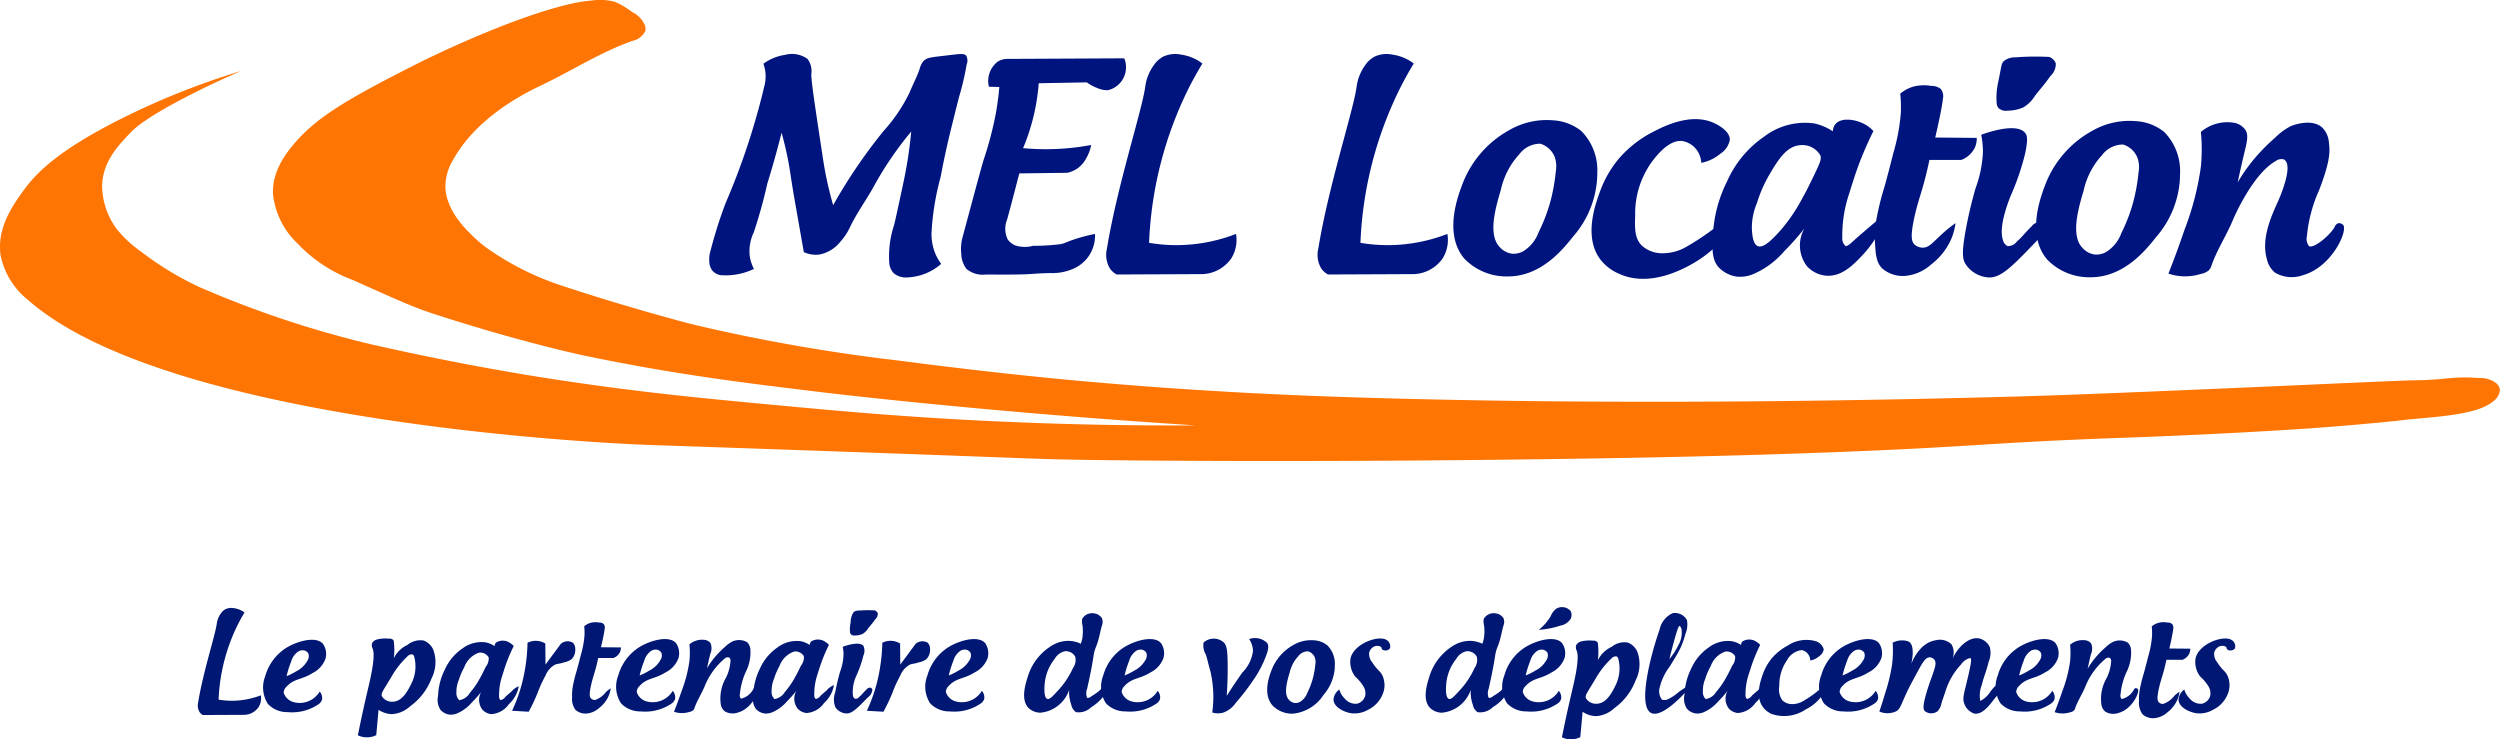
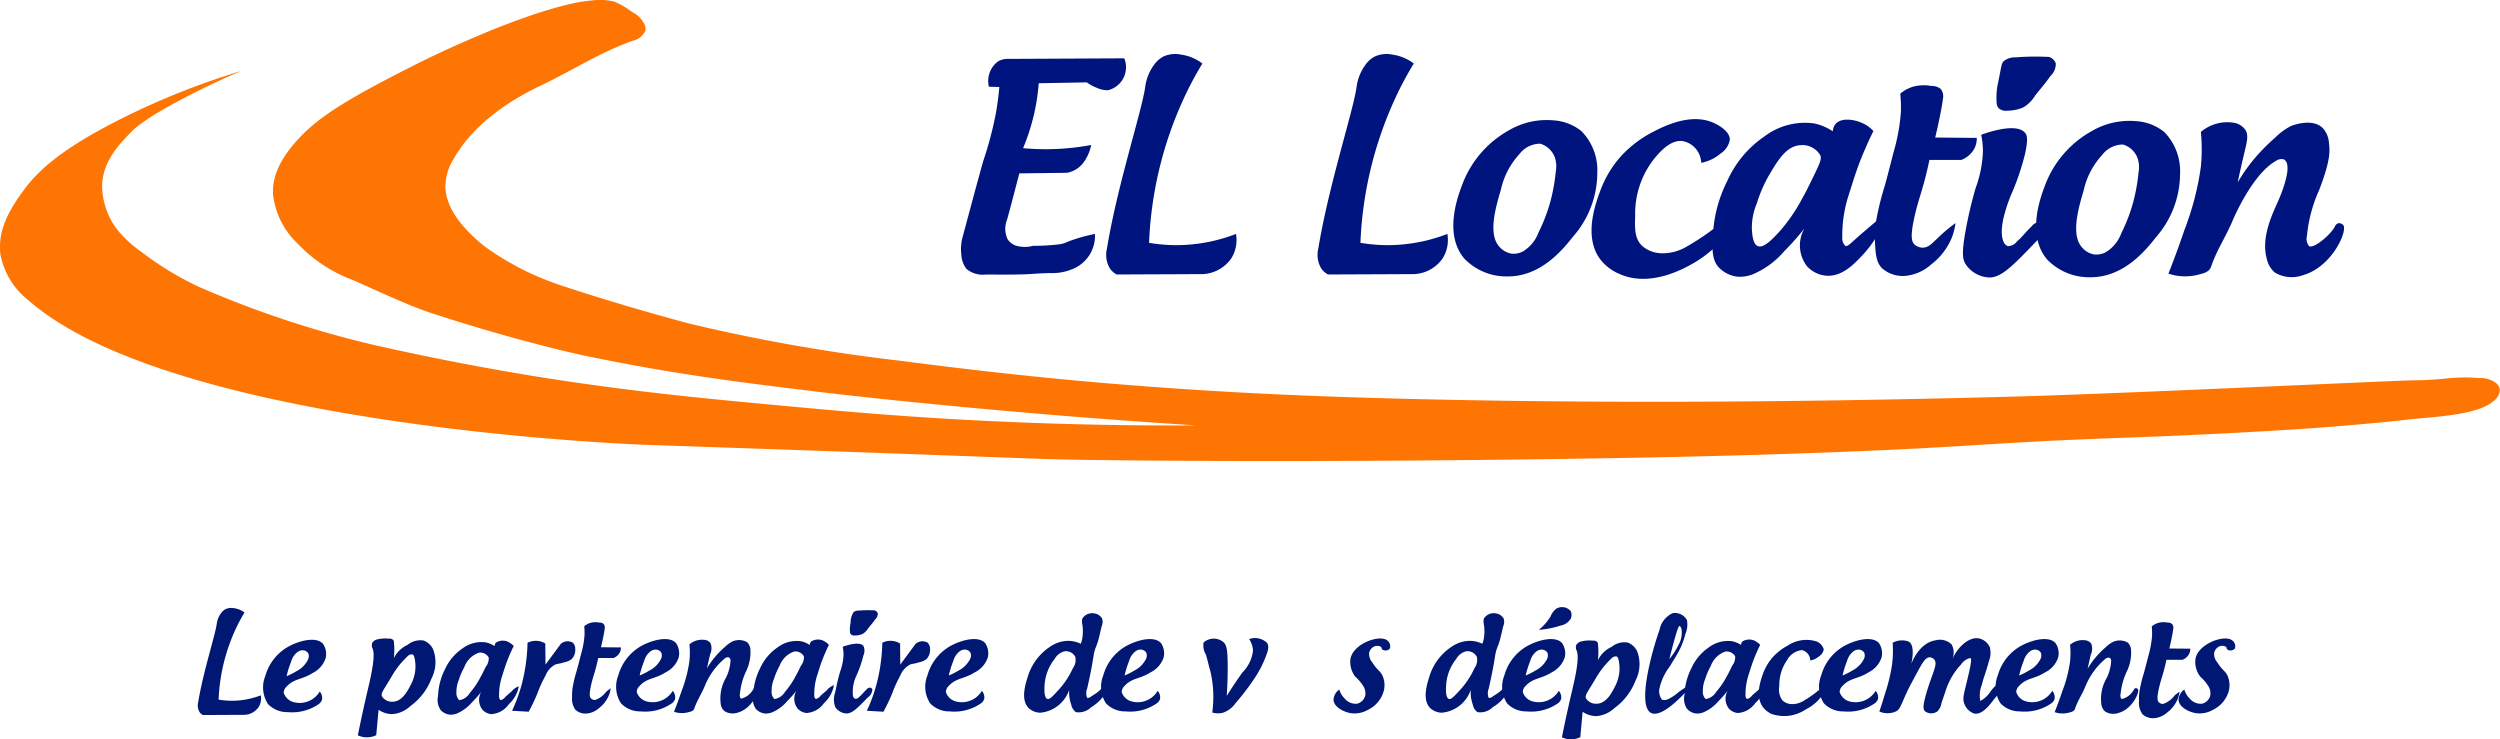
<svg xmlns="http://www.w3.org/2000/svg" id="Calque_1" data-name="Calque 1" viewBox="0 0 235.49 69.645">
  <defs>
    <style>.cls-1{fill:#00147f;}.cls-2{fill:#001774;}.cls-3{fill:#ff7503;}</style>
  </defs>
  <title>logo</title>
-   <path class="cls-1" d="M73.02,28.38a3.652,3.652,0,0,1-.4-1.238,4.108,4.108,0,0,1,.382-2.202,46.974,46.974,0,0,0,1.274-4.586c0.346-1.116.829-2.751,1.347-4.805,0.151,0.543.372,1.388,0.582,2.439,0.207,1.034.213,1.311,0.528,3.203,0.071,0.425.08,0.469,0.51,2.912,0.098,0.557.378,2.149,0.473,2.693a2.699,2.699,0,0,0,1.438.237A3.33,3.33,0,0,0,81.192,25.777a5.208,5.208,0,0,0,.855-1.292c0.657-1.382,1.58-2.623,2.311-3.967a32.454,32.454,0,0,1,3.476-5.078,41.343,41.343,0,0,1-.728,4.768c-0.547,2.558-.821,3.837-0.91,4.113a9.343,9.343,0,0,0-.437,3.385A1.641,1.641,0,0,0,86.178,28.78a1.829,1.829,0,0,0,1.347.4,5.159,5.159,0,0,0,3.13-1.274,4.563,4.563,0,0,1-.528-0.91,4.842,4.842,0,0,1-.382-2.002,24.886,24.886,0,0,1,.855-5.26c0.356-1.905.71-3.434,0.974-4.497,0.509-2.051.764-3.077,0.809-3.201a26.283,26.283,0,0,0,.673-2.912,0.97,0.97,0,0,0-.036-0.819c-0.199-.251-0.57-0.183-1.966-0.018-1.39.164-1.756,0.183-2.075,0.528a1.879,1.879,0,0,0-.364.764c-0.256.742-.635,1.437-0.928,2.166a15.208,15.208,0,0,1-2.439,3.622,50.106,50.106,0,0,0-4.768,7.007,33.919,33.919,0,0,1-.946-4.295c-0.761-5-1.141-7.5-1.11-8.08a1.865,1.865,0,0,0-.364-1.401,2.506,2.506,0,0,0-2.111-.382,4.609,4.609,0,0,0-2.038.837,3.592,3.592,0,0,1,.2.983,3.639,3.639,0,0,1-.109,1.11,66.69,66.69,0,0,1-3.658,11.047,42.465,42.465,0,0,0-1.401,4.422,2.685,2.685,0,0,0-.127,1.092,1.449,1.449,0,0,0,.273.819,1.361,1.361,0,0,0,.746.437A6.116,6.116,0,0,0,73.02,28.38Z" transform="translate(-2 -3.05)" />
  <path class="cls-1" d="M96.133,11.245c-0.05.577-.142,1.443-0.328,2.484a33.681,33.681,0,0,1-1.147,4.368c-0.215.695-.808,2.902-1.993,7.316a4.276,4.276,0,0,0-.109,1.638,2.331,2.331,0,0,0,.491,1.338,2.401,2.401,0,0,0,1.829.519c4.874,0.041,3.845-.09,6.06-0.136a4.909,4.909,0,0,0,2.102-.382,3.365,3.365,0,0,0,2.102-3.303,16.235,16.235,0,0,0-1.802.464c-0.876.28-.857,0.355-1.392,0.491a20.276,20.276,0,0,1-2.648.164,2.968,2.968,0,0,1-1.638-.027,1.658,1.658,0,0,1-.737-0.573,2.306,2.306,0,0,1-.055-1.884c0.344-1.241.71-2.66,1.147-4.34q2.252-.027,4.504-0.055a2.568,2.568,0,0,0,1.01-.437,2.835,2.835,0,0,0,.819-0.983,3.851,3.851,0,0,0,.437-1.201c-0.446.084-.91,0.158-1.392,0.218a23.283,23.283,0,0,1-5.023.082,19.525,19.525,0,0,0,1.474-6.115l4.532-.082a3.84,3.84,0,0,0,.955.519,2.29,2.29,0,0,0,1.037.218A2.209,2.209,0,0,0,108.063,9.498a2.169,2.169,0,0,0-.164-0.955q-5.501.027-11.001,0.055a1.739,1.739,0,0,0-.901.246,2.288,2.288,0,0,0-.846,2.375Z" transform="translate(-2 -3.05)" />
  <path class="cls-1" d="M115.261,9.034q-0.602.988-1.165,2.075a35.894,35.894,0,0,0-3.858,14.814,15.343,15.343,0,0,0,2.693.218,15.602,15.602,0,0,0,5.496-1.056,3.291,3.291,0,0,1-.437,2.293,3.467,3.467,0,0,1-2.694,1.492q-4.058.018-8.117,0.036a1.967,1.967,0,0,1-.619-0.546,2.504,2.504,0,0,1-.291-1.893c0.965-5.906,3.29-12.961,3.603-15.214a4.5,4.5,0,0,1,.874-2.148,2.505,2.505,0,0,1,.837-0.728,2.704,2.704,0,0,1,1.674-.182A4.299,4.299,0,0,1,115.261,9.034Z" transform="translate(-2 -3.05)" />
  <path class="cls-1" d="M135.171,9.034q-0.602.988-1.165,2.075a35.894,35.894,0,0,0-3.858,14.814,15.343,15.343,0,0,0,2.693.218,15.602,15.602,0,0,0,5.496-1.056,3.291,3.291,0,0,1-.437,2.293,3.467,3.467,0,0,1-2.694,1.492q-4.058.018-8.117,0.036a1.967,1.967,0,0,1-.619-0.546,2.504,2.504,0,0,1-.291-1.893c0.965-5.906,3.29-12.961,3.603-15.214a4.5,4.5,0,0,1,.874-2.148,2.505,2.505,0,0,1,.837-0.728,2.704,2.704,0,0,1,1.674-.182A4.299,4.299,0,0,1,135.171,9.034Z" transform="translate(-2 -3.05)" />
  <path class="cls-2" d="M25.032,60.747q-0.292.48-.566,1.008a17.437,17.437,0,0,0-1.874,7.197,7.454,7.454,0,0,0,1.308.106,7.579,7.579,0,0,0,2.67-.513,1.599,1.599,0,0,1-.212,1.114,1.684,1.684,0,0,1-1.309.725l-3.943.018a0.956,0.956,0,0,1-.301-0.265,1.217,1.217,0,0,1-.141-0.919c0.469-2.869,1.598-6.296,1.751-7.391a2.186,2.186,0,0,1,.424-1.043,1.217,1.217,0,0,1,.407-0.354,1.314,1.314,0,0,1,.813-0.088A2.088,2.088,0,0,1,25.032,60.747Z" transform="translate(-2 -3.05)" />
  <path class="cls-1" d="M150.967,15.404a4.666,4.666,0,0,0-2.657-1.019,7.046,7.046,0,0,0-4.186.946,9.749,9.749,0,0,0-4.368,5.059c-0.429,1.128-1.791,4.709.182,7.025a5.501,5.501,0,0,0,4.077,1.674c3.182,0.015,5.263-2.616,6.188-3.785a9.13,9.13,0,0,0,2.257-5.969A5.263,5.263,0,0,0,150.967,15.404ZM148.456,17.86a2.713,2.713,0,0,1,.091,1.365,17.41,17.41,0,0,1-.51,2.821,16.09,16.09,0,0,1-1.111,2.892,3.488,3.488,0,0,1-1.455,1.785,1.853,1.853,0,0,1-1.092.218,1.937,1.937,0,0,1-1.147-.655c-1.089-1.187-.333-3.748.146-5.369a7.192,7.192,0,0,1,1.729-3.33,2.469,2.469,0,0,1,1.984-1.001A2.137,2.137,0,0,1,148.456,17.86Z" transform="translate(-2 -3.05)" />
  <path class="cls-1" d="M205.861,15.481a4.666,4.666,0,0,0-2.657-1.019,7.046,7.046,0,0,0-4.186.946,9.749,9.749,0,0,0-4.368,5.059c-0.429,1.128-1.791,4.709.182,7.025a5.501,5.501,0,0,0,4.077,1.674c3.182,0.015,5.263-2.616,6.188-3.785a9.13,9.13,0,0,0,2.257-5.969A5.263,5.263,0,0,0,205.861,15.481Zm-2.511,2.457a2.713,2.713,0,0,1,.091,1.365,17.41,17.41,0,0,1-.51,2.821,16.09,16.09,0,0,1-1.111,2.892,3.488,3.488,0,0,1-1.455,1.785,1.853,1.853,0,0,1-1.092.218,1.937,1.937,0,0,1-1.147-.655c-1.089-1.187-.333-3.748.146-5.369a7.192,7.192,0,0,1,1.729-3.33,2.469,2.469,0,0,1,1.984-1.001A2.137,2.137,0,0,1,203.35,17.938Z" transform="translate(-2 -3.05)" />
  <path class="cls-1" d="M162.251,18.388a3.964,3.964,0,0,0,1.82-.874,1.953,1.953,0,0,0,.874-1.31c-0.008-.879-1.305-1.479-1.492-1.565-2.184-1.01-4.782.335-5.751,0.837a10.662,10.662,0,0,0-3.239,2.548,10.219,10.219,0,0,0-1.747,3.057c-0.446,1.226-1.548,4.258,0,6.37a4.395,4.395,0,0,0,1.783,1.383c2.824,1.306,5.945-.402,6.806-0.874,2.874-1.573,4.571-4.288,4.331-4.55-0.14-.153-1.034.424-2.184,1.165a23.687,23.687,0,0,1-2.584,1.711,4.438,4.438,0,0,1-2.402.619,2.853,2.853,0,0,1-1.82-.728c-0.683-.692-0.661-1.668-0.619-2.803a8.361,8.361,0,0,1,1.529-5.023c0.456-.605,1.681-2.231,2.985-2.002a2.134,2.134,0,0,1,1.238.764A2.211,2.211,0,0,1,162.251,18.388Z" transform="translate(-2 -3.05)" />
  <path class="cls-1" d="M178.03,24.485c-0.98.838-1.201,1.037-1.201,1.037-0.584.527-.805,0.76-1.001,0.692a0.981,0.981,0,0,1-.291-0.819,12.264,12.264,0,0,1,.619-4.022c0.507-1.612.761-2.419,1.219-3.549,0.409-1.008.798-1.835,1.092-2.43a3.07,3.07,0,0,0-.655-0.546c-0.901-.557-2.352-0.791-2.921-0.109a1.145,1.145,0,0,0-.246.682,5.001,5.001,0,0,0-1.765-.746,6.331,6.331,0,0,0-4.695,1.238,10.024,10.024,0,0,0-3.494,4.204,12.648,12.648,0,0,0-1.347,5.241c-0.126,1.645.094,2.342,0.519,2.839a2.93,2.93,0,0,0,1.738.91,3.227,3.227,0,0,0,1.547-.237,8.032,8.032,0,0,0,2.93-2.166,24.149,24.149,0,0,0,1.893-2.138,3.222,3.222,0,0,0,.237,3.558,2.767,2.767,0,0,0,1.784.892c1.52,0.137,2.68-1.109,3.512-2.002,1.414-1.518,2.202-3.397,1.966-3.567C179.346,23.36,178.907,23.735,178.03,24.485ZM172.879,19.553c-0.515,1.058-.772,1.587-1.056,2.075a16.223,16.223,0,0,1-2.129,3.148c-0.69.752-1.544,1.683-2.111,1.456-0.481-.193-0.536-1.134-0.564-1.62a5.916,5.916,0,0,1,.473-2.42,12.926,12.926,0,0,1,1.092-2.548c0.812-1.386,1.632-2.796,2.93-2.912a1.955,1.955,0,0,1,1.956.955C173.584,18.006,173.487,18.305,172.879,19.553Z" transform="translate(-2 -3.05)" />
  <path class="cls-1" d="M186.201,24.066a5.715,5.715,0,0,1-.4,1.492,6.065,6.065,0,0,1-1.893,2.402,4.199,4.199,0,0,1-2.257,1.056,2.964,2.964,0,0,1-2.366-.692c-0.568-.588-0.609-1.339-0.673-2.511a9.935,9.935,0,0,1,.2-2.42,26.009,26.009,0,0,1,.71-2.784c0-0.0.391-1.406,0.819-3.13a18.272,18.272,0,0,0,.71-3.804,12.296,12.296,0,0,0-.055-1.802,3.42,3.42,0,0,1,1.201-.655,3.875,3.875,0,0,1,1.711-.073,1.33,1.33,0,0,1,.91.291,1.128,1.128,0,0,1,.2.91c-0.047.465-.295,1.83-0.728,3.658q1.956,0.018,3.913.036a2.107,2.107,0,0,1-.164.874,2.315,2.315,0,0,1-1.292,1.201H183.743c-0.233,1.134-.478,2.049-0.663,2.684-0.268.922-.491,1.545-0.737,2.648-0.414,1.855-.289,2.359,0,2.639a1.167,1.167,0,0,0,.783.291c0.672-.003,1.006-0.617,2.166-1.602C185.662,24.461,185.984,24.222,186.201,24.066Z" transform="translate(-2 -3.05)" />
  <path class="cls-1" d="M188.621,15.749a8.116,8.116,0,0,1,.164,1.547,11.118,11.118,0,0,1-.692,3.476,41.011,41.011,0,0,0-.965,4.131c-0.357,2.047-.244,2.589.018,3.021a2.81,2.81,0,0,0,2.129,1.256c1.174,0.093,2.244-1.018,4.386-3.239,0.492-.51,1.09-1.173.892-1.62a0.622,0.622,0,0,0-.473-0.346,0.968,0.968,0,0,0-.71.4c-0.662.635-.866,0.978-1.383,1.42a1.047,1.047,0,0,1-.874.437,0.811,0.811,0,0,1-.437-0.546c-0.423-1.2.401-3.372,0.71-4.168a23.634,23.634,0,0,0,1.365-3.967c0.304-1.4.185-1.744,0.036-1.947C191.961,14.472,188.76,15.695,188.621,15.749Z" transform="translate(-2 -3.05)" />
  <path class="cls-1" d="M191.115,13.474a3.765,3.765,0,0,0,.619-0.055,3.64,3.64,0,0,0,.855-0.255,3.19,3.19,0,0,0,1.11-1.11c0.7-.881.909-1.081,1.438-1.838a1.548,1.548,0,0,0,.51-1.201,1.048,1.048,0,0,0-.619-0.601,24.585,24.585,0,0,0-3.148.036,1.741,1.741,0,0,0-1.074.309c-0.317.264-.257,0.499-0.601,2.111a6.615,6.615,0,0,0-.127,1.911,0.785,0.785,0,0,0,.182.455A1.024,1.024,0,0,0,191.115,13.474Z" transform="translate(-2 -3.05)" />
  <path class="cls-1" d="M209.314,15.476a17.025,17.025,0,0,1,0,3.276,26.764,26.764,0,0,1-1.556,5.978c-0.345,1.022-.842,2.428-1.501,4.095a4.936,4.936,0,0,0,3.057.027,1.665,1.665,0,0,0,.737-0.328,1.052,1.052,0,0,0,.246-0.409c0.509-1.504,1.411-2.847,2.02-4.313,0-0,1.795-4.322,4.068-5.596a0.887,0.887,0,0,1,.764-0.136,0.723,0.723,0,0,1,.3.519c0.205,1.081-.874,3.44-0.874,3.44-0.676,1.478-1.595,3.551-1.037,5.46a2.293,2.293,0,0,0,.737,1.228,3.101,3.101,0,0,0,2.675.246c2.734-.782,4.233-4.206,3.767-4.723a0.547,0.547,0,0,0-.464-0.164,0.571,0.571,0,0,0-.328.328c-0.351.705-1.922,2.076-2.416,1.836a1.102,1.102,0,0,1-.205-0.962,13.56,13.56,0,0,1,1.147-4.313c0.976-2.55,1.055-3.542.928-4.422a2.257,2.257,0,0,0-.628-1.474c-1.032-.933-2.899-0.169-2.976-0.136a6.025,6.025,0,0,0-1.474,1.092,17.471,17.471,0,0,0-2.211,2.293,16.724,16.724,0,0,0-1.31,1.911c0.258-1.209.479-2.159,0.628-2.784,0.257-1.079.416-1.674,0.082-2.184a1.674,1.674,0,0,0-.955-0.628A3.861,3.861,0,0,0,209.314,15.476Z" transform="translate(-2 -3.05)" />
-   <path class="cls-2" d="M127.037,63.845a2.193,2.193,0,0,0-1.249-.479,3.311,3.311,0,0,0-1.967.445,4.581,4.581,0,0,0-2.053,2.378c-0.202.53-.842,2.213,0.086,3.301a2.585,2.585,0,0,0,1.916.787,3.897,3.897,0,0,0,2.908-1.779,4.29,4.29,0,0,0,1.06-2.805A2.473,2.473,0,0,0,127.037,63.845Zm-1.18,1.155a1.275,1.275,0,0,1,.043.641,8.182,8.182,0,0,1-.239,1.326,7.561,7.561,0,0,1-.522,1.359,1.639,1.639,0,0,1-.684.839,0.871,0.871,0,0,1-.513.103,0.91,0.91,0,0,1-.539-0.308c-0.512-.558-0.156-1.761.068-2.523a3.38,3.38,0,0,1,.812-1.565,1.161,1.161,0,0,1,.932-0.47A1.004,1.004,0,0,1,125.857,64.999Z" transform="translate(-2 -3.05)" />
  <path class="cls-2" d="M172.526,65.269a1.84,1.84,0,0,0,.854-0.421,0.943,0.943,0,0,0,.41-0.631,1.133,1.133,0,0,0-.701-0.754,3.194,3.194,0,0,0-2.7.403,5.034,5.034,0,0,0-1.521,1.228,4.955,4.955,0,0,0-.82,1.473c-0.209.591-.727,2.052,0,3.07a2.069,2.069,0,0,0,.837.667,3.641,3.641,0,0,0,3.196-.421,4.18,4.18,0,0,0,2.034-2.193,2.59,2.59,0,0,0-1.025.561,11.099,11.099,0,0,1-1.213.824,2.042,2.042,0,0,1-1.128.298,1.319,1.319,0,0,1-.854-0.351,1.745,1.745,0,0,1-.291-1.351,4.107,4.107,0,0,1,.718-2.421,1.835,1.835,0,0,1,1.401-.965,0.998,0.998,0,0,1,.581.368A1.084,1.084,0,0,1,172.526,65.269Z" transform="translate(-2 -3.05)" />
  <path class="cls-2" d="M50.186,68.184c-0.462.395-.566,0.489-0.566,0.489a0.754,0.754,0,0,1-.472.326,0.462,0.462,0,0,1-.137-0.386,5.781,5.781,0,0,1,.292-1.896c0.239-.76.359-1.14,0.575-1.673,0.193-.475.376-0.865,0.515-1.145a1.447,1.447,0,0,0-.309-0.257,1.195,1.195,0,0,0-1.377-.051,0.54,0.54,0,0,0-.116.322,2.357,2.357,0,0,0-.832-0.352,2.984,2.984,0,0,0-2.213.583,4.725,4.725,0,0,0-1.647,1.982,5.962,5.962,0,0,0-.635,2.47A1.7,1.7,0,0,0,43.508,69.934a1.381,1.381,0,0,0,.819.429,1.521,1.521,0,0,0,.729-0.112,3.786,3.786,0,0,0,1.381-1.021,11.382,11.382,0,0,0,.892-1.008,1.519,1.519,0,0,0,.112,1.677,1.304,1.304,0,0,0,.841.42,2.187,2.187,0,0,0,1.656-.944,2.935,2.935,0,0,0,.926-1.681A1.662,1.662,0,0,0,50.186,68.184Zm-2.428-2.325c-0.243.499-.364,0.748-0.498,0.978a7.647,7.647,0,0,1-1.004,1.484,1.423,1.423,0,0,1-.995.686,0.925,0.925,0,0,1-.266-0.763,2.788,2.788,0,0,1,.223-1.141,6.092,6.092,0,0,1,.515-1.201,2.247,2.247,0,0,1,1.381-1.372,0.922,0.922,0,0,1,.922.45A1.268,1.268,0,0,1,47.758,65.859Z" transform="translate(-2 -3.05)" />
  <path class="cls-2" d="M79.876,68.077c-0.462.395-.566,0.489-0.566,0.489a0.754,0.754,0,0,1-.472.326,0.462,0.462,0,0,1-.137-0.386A5.781,5.781,0,0,1,78.992,66.61c0.239-.76.359-1.14,0.575-1.673,0.193-.475.376-0.865,0.515-1.145a1.447,1.447,0,0,0-.309-0.257,1.195,1.195,0,0,0-1.377-.051,0.54,0.54,0,0,0-.116.322,2.357,2.357,0,0,0-.832-0.352,2.984,2.984,0,0,0-2.213.583,4.725,4.725,0,0,0-1.647,1.982,5.962,5.962,0,0,0-.635,2.47,1.7,1.7,0,0,0,.244,1.338,1.381,1.381,0,0,0,.819.429,1.521,1.521,0,0,0,.729-0.112,3.786,3.786,0,0,0,1.381-1.021,11.382,11.382,0,0,0,.892-1.008,1.519,1.519,0,0,0,.112,1.677,1.304,1.304,0,0,0,.841.42,2.187,2.187,0,0,0,1.656-.944,2.935,2.935,0,0,0,.926-1.681A1.662,1.662,0,0,0,79.876,68.077Zm-2.428-2.325c-0.243.499-.364,0.748-0.498,0.978a7.647,7.647,0,0,1-1.004,1.484,1.423,1.423,0,0,1-.995.686,0.925,0.925,0,0,1-.266-0.763,2.788,2.788,0,0,1,.223-1.141,6.092,6.092,0,0,1,.515-1.201,2.247,2.247,0,0,1,1.381-1.372,0.922,0.922,0,0,1,.922.45A1.268,1.268,0,0,1,77.448,65.752Z" transform="translate(-2 -3.05)" />
  <path class="cls-2" d="M167.596,68.077c-0.462.395-.566,0.489-0.566,0.489a0.754,0.754,0,0,1-.472.326,0.462,0.462,0,0,1-.137-0.386,5.781,5.781,0,0,1,.292-1.896c0.239-.76.359-1.14,0.575-1.673,0.193-.475.376-0.865,0.515-1.145a1.447,1.447,0,0,0-.309-0.257,1.195,1.195,0,0,0-1.377-.051,0.54,0.54,0,0,0-.116.322,2.357,2.357,0,0,0-.832-0.352,2.984,2.984,0,0,0-2.213.583,4.725,4.725,0,0,0-1.647,1.982,5.962,5.962,0,0,0-.635,2.47,1.7,1.7,0,0,0,.244,1.338,1.381,1.381,0,0,0,.819.429,1.521,1.521,0,0,0,.729-0.112,3.786,3.786,0,0,0,1.381-1.021,11.382,11.382,0,0,0,.892-1.008,1.519,1.519,0,0,0,.112,1.677,1.304,1.304,0,0,0,.841.42,2.187,2.187,0,0,0,1.656-.944,2.935,2.935,0,0,0,.926-1.681A1.662,1.662,0,0,0,167.596,68.077Zm-2.428-2.325c-0.243.499-.364,0.748-0.498,0.978a7.647,7.647,0,0,1-1.004,1.484,1.423,1.423,0,0,1-.995.686,0.925,0.925,0,0,1-.266-0.763,2.788,2.788,0,0,1,.223-1.141,6.092,6.092,0,0,1,.515-1.201,2.247,2.247,0,0,1,1.381-1.372,0.922,0.922,0,0,1,.922.45A1.268,1.268,0,0,1,165.168,65.752Z" transform="translate(-2 -3.05)" />
  <path class="cls-2" d="M207.307,68.196a2.877,2.877,0,0,1-.202.751,3.054,3.054,0,0,1-.953,1.21,2.114,2.114,0,0,1-1.136.531,1.492,1.492,0,0,1-1.191-.348,1.811,1.811,0,0,1-.339-1.265,5.002,5.002,0,0,1,.101-1.219,13.096,13.096,0,0,1,.357-1.402s0.197-.708.412-1.576a9.2,9.2,0,0,0,.357-1.915,6.191,6.191,0,0,0-.027-0.907,1.722,1.722,0,0,1,.605-0.33,1.951,1.951,0,0,1,.861-0.037,0.669,0.669,0,0,1,.458.147,0.568,0.568,0,0,1,.101.458c-0.024.234-.149,0.922-0.367,1.842l1.97,0.018a1.061,1.061,0,0,1-.082.44,1.165,1.165,0,0,1-.651.605h-1.513c-0.117.571-.241,1.032-0.334,1.352-0.135.464-.247,0.778-0.371,1.333-0.208.934-.145,1.188,0,1.329a0.588,0.588,0,0,0,.394.147,2.311,2.311,0,0,0,1.09-.806C207.036,68.395,207.198,68.274,207.307,68.196Z" transform="translate(-2 -3.05)" />
  <path class="cls-2" d="M59.527,67.88a2.738,2.738,0,0,1-.192.715,2.906,2.906,0,0,1-.907,1.151,2.012,2.012,0,0,1-1.081.506,1.42,1.42,0,0,1-1.134-.331,1.724,1.724,0,0,1-.323-1.203,4.76,4.76,0,0,1,.096-1.16,12.463,12.463,0,0,1,.34-1.334s0.187-.674.392-1.5a8.756,8.756,0,0,0,.34-1.823,5.892,5.892,0,0,0-.026-0.863,1.639,1.639,0,0,1,.576-0.314,1.857,1.857,0,0,1,.82-0.035,0.637,0.637,0,0,1,.436.14,0.541,0.541,0,0,1,.096.436c-0.022.223-.141,0.877-0.349,1.753l1.875,0.017a1.01,1.01,0,0,1-.078.419,1.109,1.109,0,0,1-.619.576H58.349c-0.112.543-.229,0.982-0.318,1.286-0.128.442-.235,0.74-0.353,1.269-0.198.889-.138,1.13,0,1.264a0.559,0.559,0,0,0,.375.14,2.2,2.2,0,0,0,1.038-.767C59.269,68.069,59.423,67.955,59.527,67.88Z" transform="translate(-2 -3.05)" />
  <path class="cls-2" d="M81.381,63.974a3.772,3.772,0,0,1,.077.723,5.17,5.17,0,0,1-.325,1.625,19.074,19.074,0,0,0-.454,1.931,1.965,1.965,0,0,0,.009,1.412,1.323,1.323,0,0,0,1.002.587c0.552,0.043,1.056-.476,2.063-1.514a0.956,0.956,0,0,0,.419-0.757,0.293,0.293,0,0,0-.223-0.162,0.456,0.456,0,0,0-.334.187c-0.311.297-.408,0.457-0.651,0.664a0.494,0.494,0,0,1-.411.204,0.38,0.38,0,0,1-.205-0.255,3.569,3.569,0,0,1,.334-1.948,11.003,11.003,0,0,0,.642-1.855,1.129,1.129,0,0,0,.017-0.91C82.952,63.377,81.446,63.949,81.381,63.974Z" transform="translate(-2 -3.05)" />
  <path class="cls-2" d="M82.554,62.911a1.782,1.782,0,0,0,.291-0.026,1.72,1.72,0,0,0,.402-0.119,1.497,1.497,0,0,0,.522-0.519c0.329-.412.428-0.505,0.676-0.859a0.721,0.721,0,0,0,.24-0.562,0.492,0.492,0,0,0-.291-0.281,11.636,11.636,0,0,0-1.481.017,0.823,0.823,0,0,0-.505.145,1.789,1.789,0,0,0-.283.987,3.074,3.074,0,0,0-.06.893,0.366,0.366,0,0,0,.086.213A0.484,0.484,0,0,0,82.554,62.911Z" transform="translate(-2 -3.05)" />
  <path class="cls-2" d="M196.994,63.783a8.099,8.099,0,0,1,0,1.558,12.732,12.732,0,0,1-.74,2.844c-0.164.486-.401,1.155-0.714,1.948a2.348,2.348,0,0,0,1.454.013,0.792,0.792,0,0,0,.351-0.156,0.501,0.501,0,0,0,.117-0.195c0.242-.715.671-1.354,0.961-2.052a6.619,6.619,0,0,1,1.935-2.662,0.422,0.422,0,0,1,.364-0.065,0.344,0.344,0,0,1,.143.247A4.151,4.151,0,0,1,200.449,66.9a3.903,3.903,0,0,0-.493,2.597,1.091,1.091,0,0,0,.351.584,1.475,1.475,0,0,0,1.273.117c1.3-.372,2.013-2.001,1.792-2.247a0.26,0.26,0,0,0-.221-0.078,0.272,0.272,0,0,0-.156.156,1.793,1.793,0,0,1-1.149.873,0.524,0.524,0,0,1-.097-0.458,6.45,6.45,0,0,1,.545-2.052,4.058,4.058,0,0,0,.442-2.104,1.074,1.074,0,0,0-.299-0.701,1.523,1.523,0,0,0-1.415-.065,2.866,2.866,0,0,0-.701.519,8.311,8.311,0,0,0-1.052,1.091,7.956,7.956,0,0,0-.623.909c0.123-.575.228-1.027,0.299-1.325a1.329,1.329,0,0,0,.039-1.039,0.796,0.796,0,0,0-.455-0.299A1.837,1.837,0,0,0,196.994,63.783Z" transform="translate(-2 -3.05)" />
  <path class="cls-2" d="M66.943,63.747a8.099,8.099,0,0,1,0,1.558,12.732,12.732,0,0,1-.74,2.844c-0.164.486-.401,1.155-0.714,1.948a2.348,2.348,0,0,0,1.454.013,0.792,0.792,0,0,0,.351-0.156,0.501,0.501,0,0,0,.117-0.195c0.242-.715.671-1.354,0.961-2.052a6.619,6.619,0,0,1,1.935-2.662,0.422,0.422,0,0,1,.364-0.065,0.344,0.344,0,0,1,.143.247,4.151,4.151,0,0,1-.416,1.636,3.903,3.903,0,0,0-.493,2.597,1.091,1.091,0,0,0,.351.584,1.475,1.475,0,0,0,1.273.117c1.3-.372,2.013-2.001,1.792-2.247a0.26,0.26,0,0,0-.221-0.078,0.272,0.272,0,0,0-.156.156,1.793,1.793,0,0,1-1.149.873,0.524,0.524,0,0,1-.097-0.458,6.45,6.45,0,0,1,.545-2.052,4.058,4.058,0,0,0,.442-2.104,1.074,1.074,0,0,0-.299-0.701,1.523,1.523,0,0,0-1.415-.065,2.866,2.866,0,0,0-.701.519,8.311,8.311,0,0,0-1.052,1.091,7.956,7.956,0,0,0-.623.909c0.123-.575.228-1.027,0.299-1.325a1.329,1.329,0,0,0,.039-1.039,0.796,0.796,0,0,0-.455-0.299A1.837,1.837,0,0,0,66.943,63.747Z" transform="translate(-2 -3.05)" />
  <path class="cls-2" d="M31.454,66.443A2.418,2.418,0,0,0,32.664,65.078a1.686,1.686,0,0,0-.246-1.392c-0.683-.75-2.44-0.23-3.44.382a4.602,4.602,0,0,0-1.993,2.675,2.868,2.868,0,0,0,.255,2.621,2.483,2.483,0,0,0,1.847.764,4.404,4.404,0,0,0,2.866-.71,0.834,0.834,0,0,0,.382-0.464,0.941,0.941,0,0,0-.218-0.764,2.242,2.242,0,0,1-.601.655,2.191,2.191,0,0,1-1.911.328,1.344,1.344,0,0,1-.883-0.874,0.829,0.829,0,0,1,.273-0.573C29.707,66.947,30.419,67.103,31.454,66.443Zm-2.038-1.046a1.729,1.729,0,0,1,.619-0.937,0.801,0.801,0,0,1,.591-0.146,0.625,0.625,0,0,1,.419.291,0.764,0.764,0,0,1-.073.655,2.464,2.464,0,0,1-1.074,1.028,5.669,5.669,0,0,1-.901.455A9.031,9.031,0,0,1,29.415,65.397Z" transform="translate(-2 -3.05)" />
  <path class="cls-2" d="M64.709,66.377a2.418,2.418,0,0,0,1.21-1.365,1.686,1.686,0,0,0-.246-1.392c-0.683-.75-2.44-0.23-3.44.382a4.602,4.602,0,0,0-1.993,2.675,2.868,2.868,0,0,0,.255,2.621,2.483,2.483,0,0,0,1.847.764,4.404,4.404,0,0,0,2.866-.71,0.834,0.834,0,0,0,.382-0.464,0.941,0.941,0,0,0-.218-0.764,2.242,2.242,0,0,1-.601.655,2.191,2.191,0,0,1-1.911.328,1.344,1.344,0,0,1-.883-0.874,0.829,0.829,0,0,1,.273-0.573C62.962,66.882,63.674,67.037,64.709,66.377Zm-2.038-1.046a1.729,1.729,0,0,1,.619-0.937,0.801,0.801,0,0,1,.591-0.146,0.625,0.625,0,0,1,.419.291,0.764,0.764,0,0,1-.073.655,2.464,2.464,0,0,1-1.074,1.028,5.669,5.669,0,0,1-.901.455A9.031,9.031,0,0,1,62.671,65.331Z" transform="translate(-2 -3.05)" />
  <path class="cls-2" d="M93.828,66.377a2.418,2.418,0,0,0,1.21-1.365,1.686,1.686,0,0,0-.246-1.392c-0.683-.75-2.44-0.23-3.44.382a4.602,4.602,0,0,0-1.993,2.675,2.868,2.868,0,0,0,.255,2.621,2.483,2.483,0,0,0,1.847.764,4.404,4.404,0,0,0,2.866-.71,0.834,0.834,0,0,0,.382-0.464,0.941,0.941,0,0,0-.218-0.764,2.242,2.242,0,0,1-.601.655,2.191,2.191,0,0,1-1.911.328,1.344,1.344,0,0,1-.883-0.874,0.829,0.829,0,0,1,.273-0.573C92.082,66.882,92.794,67.037,93.828,66.377Zm-2.038-1.046a1.729,1.729,0,0,1,.619-0.937,0.801,0.801,0,0,1,.591-0.146,0.625,0.625,0,0,1,.419.291,0.764,0.764,0,0,1-.073.655,2.464,2.464,0,0,1-1.074,1.028,5.669,5.669,0,0,1-.901.455A9.031,9.031,0,0,1,91.79,65.331Z" transform="translate(-2 -3.05)" />
  <path class="cls-2" d="M110.39,66.377a2.418,2.418,0,0,0,1.21-1.365,1.686,1.686,0,0,0-.246-1.392c-0.683-.75-2.44-0.23-3.44.382a4.602,4.602,0,0,0-1.993,2.675,2.868,2.868,0,0,0,.255,2.621,2.483,2.483,0,0,0,1.847.764,4.404,4.404,0,0,0,2.866-.71,0.834,0.834,0,0,0,.382-0.464,0.941,0.941,0,0,0-.218-0.764,2.242,2.242,0,0,1-.601.655,2.191,2.191,0,0,1-1.911.328,1.344,1.344,0,0,1-.883-0.874,0.829,0.829,0,0,1,.273-0.573C108.643,66.882,109.355,67.037,110.39,66.377Zm-2.038-1.046a1.729,1.729,0,0,1,.619-0.937,0.801,0.801,0,0,1,.591-0.146,0.625,0.625,0,0,1,.419.291,0.764,0.764,0,0,1-.073.655,2.464,2.464,0,0,1-1.074,1.028,5.669,5.669,0,0,1-.901.455A9.031,9.031,0,0,1,108.351,65.331Z" transform="translate(-2 -3.05)" />
  <path class="cls-2" d="M148.171,66.377a2.418,2.418,0,0,0,1.21-1.365,1.686,1.686,0,0,0-.246-1.392c-0.683-.75-2.44-0.23-3.44.382a4.602,4.602,0,0,0-1.993,2.675,2.868,2.868,0,0,0,.255,2.621,2.483,2.483,0,0,0,1.847.764,4.404,4.404,0,0,0,2.866-.71,0.834,0.834,0,0,0,.382-0.464,0.941,0.941,0,0,0-.218-0.764,2.242,2.242,0,0,1-.601.655,2.191,2.191,0,0,1-1.911.328,1.344,1.344,0,0,1-.883-0.874,0.829,0.829,0,0,1,.273-0.573C146.424,66.882,147.137,67.037,148.171,66.377Zm-2.038-1.046a1.729,1.729,0,0,1,.619-0.937,0.801,0.801,0,0,1,.591-0.146,0.625,0.625,0,0,1,.419.291,0.764,0.764,0,0,1-.073.655,2.464,2.464,0,0,1-1.074,1.028,5.669,5.669,0,0,1-.901.455A9.031,9.031,0,0,1,146.133,65.331Z" transform="translate(-2 -3.05)" />
  <path class="cls-2" d="M178.018,66.377a2.418,2.418,0,0,0,1.21-1.365,1.686,1.686,0,0,0-.246-1.392c-0.683-.75-2.44-0.23-3.44.382a4.602,4.602,0,0,0-1.993,2.675,2.868,2.868,0,0,0,.255,2.621,2.483,2.483,0,0,0,1.847.764,4.404,4.404,0,0,0,2.866-.71,0.834,0.834,0,0,0,.382-0.464,0.941,0.941,0,0,0-.218-0.764,2.242,2.242,0,0,1-.601.655,2.191,2.191,0,0,1-1.911.328,1.344,1.344,0,0,1-.883-0.874,0.829,0.829,0,0,1,.273-0.573C176.271,66.882,176.983,67.037,178.018,66.377Zm-2.038-1.046a1.729,1.729,0,0,1,.619-0.937,0.801,0.801,0,0,1,.591-0.146,0.625,0.625,0,0,1,.419.291,0.764,0.764,0,0,1-.073.655,2.464,2.464,0,0,1-1.074,1.028,5.669,5.669,0,0,1-.901.455A9.031,9.031,0,0,1,175.979,65.331Z" transform="translate(-2 -3.05)" />
  <path class="cls-2" d="M194.652,66.377a2.418,2.418,0,0,0,1.21-1.365,1.686,1.686,0,0,0-.246-1.392c-0.683-.75-2.44-0.23-3.44.382a4.602,4.602,0,0,0-1.993,2.675,2.868,2.868,0,0,0,.255,2.621,2.483,2.483,0,0,0,1.847.764,4.404,4.404,0,0,0,2.866-.71,0.834,0.834,0,0,0,.382-0.464,0.941,0.941,0,0,0-.218-0.764,2.242,2.242,0,0,1-.601.655,2.191,2.191,0,0,1-1.911.328,1.344,1.344,0,0,1-.883-0.874,0.829,0.829,0,0,1,.273-0.573C192.905,66.882,193.617,67.037,194.652,66.377Zm-2.038-1.046a1.729,1.729,0,0,1,.619-0.937,0.801,0.801,0,0,1,.591-0.146,0.625,0.625,0,0,1,.419.291,0.764,0.764,0,0,1-.073.655,2.464,2.464,0,0,1-1.074,1.028,5.669,5.669,0,0,1-.901.455A9.031,9.031,0,0,1,192.613,65.331Z" transform="translate(-2 -3.05)" />
  <path class="cls-2" d="M42.805,64.232a1.607,1.607,0,0,0-.901-0.846,1.904,1.904,0,0,0-1.515.409,2.696,2.696,0,0,0-1.296,1.26,6.261,6.261,0,0,0,.013-1.492,0.355,0.355,0,0,0-.068-0.232,0.536,0.536,0,0,0-.437-0.123,3.183,3.183,0,0,0-1.051.068,0.748,0.748,0,0,0-.491.341A0.689,0.689,0,0,0,37.1,64.15c0.306,0.727-.217,2.855-0.514,4.122-0.209.89-.513,2.235-0.878,4.04a1.973,1.973,0,0,0,1.733-.014q0.109-1.194.218-2.389a2.325,2.325,0,0,0,1.269.409,2.773,2.773,0,0,0,1.72-.751,5.708,5.708,0,0,0,1.993-2.593A3.387,3.387,0,0,0,42.805,64.232Zm-2.052,3.203c-0.308.621-.825,1.66-1.711,1.711a1.116,1.116,0,0,1-1.056-.491c-0.143-.318.113-0.525,0.983-2.02a8.211,8.211,0,0,1,1.401-1.747,0.564,0.564,0,0,1,.473-0.2,0.319,0.319,0,0,1,.164.182A3.585,3.585,0,0,1,40.753,67.435Z" transform="translate(-2 -3.05)" />
  <path class="cls-2" d="M156.222,64.421a1.607,1.607,0,0,0-.901-0.846,1.904,1.904,0,0,0-1.515.409,2.696,2.696,0,0,0-1.296,1.26,6.261,6.261,0,0,0,.013-1.492,0.355,0.355,0,0,0-.068-0.232,0.536,0.536,0,0,0-.437-0.123,3.183,3.183,0,0,0-1.051.068,0.748,0.748,0,0,0-.491.341,0.689,0.689,0,0,0,.041.532c0.306,0.727-.217,2.855-0.514,4.122-0.209.89-.513,2.235-0.878,4.04a1.973,1.973,0,0,0,1.733-.014q0.109-1.194.218-2.389a2.325,2.325,0,0,0,1.269.409,2.773,2.773,0,0,0,1.72-.751,5.708,5.708,0,0,0,1.993-2.593A3.387,3.387,0,0,0,156.222,64.421Zm-2.052,3.203c-0.308.621-.825,1.66-1.711,1.711a1.116,1.116,0,0,1-1.056-.491c-0.143-.318.113-0.525,0.983-2.02a8.211,8.211,0,0,1,1.401-1.747,0.564,0.564,0,0,1,.473-0.2,0.319,0.319,0,0,1,.164.182A3.585,3.585,0,0,1,154.17,67.624Z" transform="translate(-2 -3.05)" />
  <path class="cls-2" d="M50.235,70.001q0.782,0.046,1.565.091a17.889,17.889,0,0,0,.801-1.674,12.406,12.406,0,0,1,.783-1.729,2.022,2.022,0,0,1,.91-1.037c0.222-.088.335-0.052,0.874-0.218a1.738,1.738,0,0,0,.673-0.291,1.216,1.216,0,0,0,.346-0.91,0.851,0.851,0,0,0-.218-0.637,0.968,0.968,0,0,0-1.147.109q-0.719.974-1.438,1.947l-0.018-1.984a1.722,1.722,0,0,0-1.674-.073,17.106,17.106,0,0,1-.146,1.875,16.418,16.418,0,0,1-.419,2.111A15.041,15.041,0,0,1,50.235,70.001Z" transform="translate(-2 -3.05)" />
  <path class="cls-2" d="M83.654,70.001q0.782,0.046,1.565.091a17.889,17.889,0,0,0,.801-1.674,12.406,12.406,0,0,1,.783-1.729,2.022,2.022,0,0,1,.91-1.037c0.222-.088.335-0.052,0.874-0.218a1.738,1.738,0,0,0,.673-0.291,1.216,1.216,0,0,0,.346-0.91,0.851,0.851,0,0,0-.218-0.637,0.968,0.968,0,0,0-1.147.109q-0.719.974-1.438,1.947l-0.018-1.984a1.722,1.722,0,0,0-1.674-.073,17.106,17.106,0,0,1-.146,1.875,16.418,16.418,0,0,1-.419,2.111A15.041,15.041,0,0,1,83.654,70.001Z" transform="translate(-2 -3.05)" />
  <path class="cls-2" d="M106.562,67.453a3.442,3.442,0,0,0-1.065.71,5.396,5.396,0,0,1-.682.464,0.526,0.526,0,0,1-.409.164,1.176,1.176,0,0,1,0-.874c0.766-3.396.486-3.079,0.874-4.04,0.247-.612.334-1.277,0.519-1.911a0.936,0.936,0,0,0,0-.682,1.032,1.032,0,0,0-.792-0.464,1.072,1.072,0,0,0-1.065.519,1.493,1.493,0,0,0,.027.628,4.347,4.347,0,0,1-.027,1.256,2.821,2.821,0,0,1-.136.464,2.843,2.843,0,0,0-1.201-.273,3.075,3.075,0,0,0-1.638.519,5.167,5.167,0,0,0-2.157,2.866c-0.216.681-.69,2.172,0.082,2.948a1.661,1.661,0,0,0,1.092.437,3.173,3.173,0,0,0,2.73-2.157,3.495,3.495,0,0,0,.191,1.392,1.148,1.148,0,0,0,.437.71,1.679,1.679,0,0,0,1.447-.464A4.063,4.063,0,0,0,106.562,67.453ZM103.067,65.979a7.808,7.808,0,0,1-1.447,2.157c-0.506.548-.764,0.821-0.968,0.749-0.393-.138-0.25-1.412-0.233-1.568a4.403,4.403,0,0,1,.928-2.202,1.481,1.481,0,0,1,.955-0.719,1.001,1.001,0,0,1,.983.519A1.306,1.306,0,0,1,103.067,65.979Z" transform="translate(-2 -3.05)" />
  <path class="cls-2" d="M144.387,67.453a3.442,3.442,0,0,0-1.065.71,5.396,5.396,0,0,1-.682.464,0.526,0.526,0,0,1-.409.164,1.176,1.176,0,0,1,0-.874c0.766-3.396.486-3.079,0.874-4.04,0.247-.612.334-1.277,0.519-1.911a0.936,0.936,0,0,0,0-.682,1.032,1.032,0,0,0-.792-0.464,1.072,1.072,0,0,0-1.065.519,1.493,1.493,0,0,0,.027.628,4.347,4.347,0,0,1-.027,1.256,2.821,2.821,0,0,1-.136.464,2.843,2.843,0,0,0-1.201-.273,3.075,3.075,0,0,0-1.638.519,5.167,5.167,0,0,0-2.157,2.866c-0.216.681-.69,2.172,0.082,2.948a1.661,1.661,0,0,0,1.092.437,3.173,3.173,0,0,0,2.73-2.157,3.495,3.495,0,0,0,.191,1.392,1.148,1.148,0,0,0,.437.71,1.679,1.679,0,0,0,1.447-.464A4.063,4.063,0,0,0,144.387,67.453ZM140.893,65.979a7.808,7.808,0,0,1-1.447,2.157c-0.506.548-.764,0.821-0.968,0.749-0.393-.138-0.25-1.412-0.233-1.568a4.403,4.403,0,0,1,.928-2.202,1.481,1.481,0,0,1,.955-0.719,1.001,1.001,0,0,1,.983.519A1.306,1.306,0,0,1,140.893,65.979Z" transform="translate(-2 -3.05)" />
  <path class="cls-2" d="M146.95,62.376a8.084,8.084,0,0,0,2.034-.396,1.426,1.426,0,0,0,.969-0.642,0.857,0.857,0,0,0,0-.723,1.063,1.063,0,0,0-1.351-.232,1.679,1.679,0,0,0-.546.737A4.794,4.794,0,0,1,146.95,62.376Z" transform="translate(-2 -3.05)" />
  <path class="cls-2" d="M161.129,67.56c-0.592.393-.887,0.59-0.98,0.658a4.233,4.233,0,0,1-.928.642,0.826,0.826,0,0,1-.669.096,1.305,1.305,0,0,1-.218-1.133,5.317,5.317,0,0,1,.969-2.02c0.592-.982.571-0.924,0.696-1.16a7.144,7.144,0,0,0,.764-1.897,2.201,2.201,0,0,0,.136-1.297,1.296,1.296,0,0,0-1.338-.642,2.185,2.185,0,0,0-1.242,1.583c-0.659,1.805-2.19,7.223-.751,7.835,1.257,0.534,4.063-2.902,4.013-2.962C161.58,67.26,161.43,67.36,161.129,67.56Zm-1.444-4.106c0.309-1.123.435-1.456,0.546-1.447a0.702,0.702,0,0,1,.177.464,2.303,2.303,0,0,1-.314,1.351,6.222,6.222,0,0,1-.846,1.31C159.346,64.731,159.493,64.152,159.685,63.454Z" transform="translate(-2 -3.05)" />
  <path class="cls-2" d="M128.155,67.999a1.952,1.952,0,0,0,.505.846,1.34,1.34,0,0,0,1.174.491A1.057,1.057,0,0,0,130.598,68.586a1.259,1.259,0,0,0-.177-0.901,4.126,4.126,0,0,0-.764-0.901,2.269,2.269,0,0,1-.45-1.665c0.245-1.435,2.757-2.34,3.481-1.733a0.684,0.684,0,0,1,.232.751,0.539,0.539,0,0,1-.71.096c-0.093-.085-0.045-0.171-0.136-0.259a0.71,0.71,0,0,0-.833.109,0.827,0.827,0,0,0-.273.464,1.221,1.221,0,0,0,.287.887c0.482,0.759.732,0.791,0.955,1.228a2.213,2.213,0,0,1,.15,1.42,2.798,2.798,0,0,1-1.501,1.829,2.53,2.53,0,0,1-1.542.328c-0.703-.095-1.693-0.578-1.706-1.297A1.3,1.3,0,0,1,128.155,67.999Z" transform="translate(-2 -3.05)" />
  <path class="cls-2" d="M207.752,67.999a1.952,1.952,0,0,0,.505.846,1.34,1.34,0,0,0,1.174.491,1.057,1.057,0,0,0,.764-0.751,1.259,1.259,0,0,0-.177-0.901,4.126,4.126,0,0,0-.764-0.901,2.269,2.269,0,0,1-.45-1.665c0.245-1.435,2.757-2.34,3.481-1.733a0.684,0.684,0,0,1,.232.751,0.539,0.539,0,0,1-.71.096c-0.093-.085-0.045-0.171-0.136-0.259a0.71,0.71,0,0,0-.833.109,0.827,0.827,0,0,0-.273.464,1.221,1.221,0,0,0,.287.887c0.482,0.759.732,0.791,0.955,1.228a2.213,2.213,0,0,1,.15,1.42,2.798,2.798,0,0,1-1.501,1.829,2.53,2.53,0,0,1-1.542.328c-0.703-.095-1.693-0.578-1.706-1.297A1.3,1.3,0,0,1,207.752,67.999Z" transform="translate(-2 -3.05)" />
  <path class="cls-2" d="M115.588,64.705c0.16,0.51.261,1.036,0.419,1.547a10.615,10.615,0,0,1,.182,3.913,1.928,1.928,0,0,0,1.019.018,2.409,2.409,0,0,0,1.183-.91,21.92,21.92,0,0,0,1.62-2.093,10.499,10.499,0,0,0,1.055-1.874c0.337-.824.532-1.32,0.291-1.693a1.636,1.636,0,0,0-1.693-.364,2.117,2.117,0,0,1,.364,1.092,3.493,3.493,0,0,1-1.001,2.057c-0.353.495-.869,1.239-1.474,2.202,0.075-1.094.093-2.027,0.091-2.748-0.004-1.684-.115-2.074-0.419-2.33a1.429,1.429,0,0,0-1.856.055A1.661,1.661,0,0,0,115.588,64.705Z" transform="translate(-2 -3.05)" />
  <path class="cls-2" d="M181.496,68.518c0.271-.603.563-1.144,1.147-2.225,0.483-.895.752-1.323,1.119-1.324a0.587,0.587,0,0,1,.437.205c0.367,0.441-.188,1.282-0.728,3.117-0.38,1.29-.313,1.583-0.155,1.747a0.981,0.981,0,0,0,1.192.009,1.44,1.44,0,0,0,.373-0.773c0.134-.417.286-0.829,0.419-1.247a6.562,6.562,0,0,1,1.42-2.384,1.435,1.435,0,0,1,.874-0.61c0.126,0.069.106,0.363-.164,1.547-0.412,1.805-.617,2.217-0.391,2.784a1.515,1.515,0,0,0,.928.901c0.744,0.138,1.442-.788,1.856-1.338a3.199,3.199,0,0,0,.819-1.761,3.514,3.514,0,0,0-1.147,1.024,2.529,2.529,0,0,1-.955.887A2.619,2.619,0,0,1,188.676,67.576c0.215-.887.405-1.194,0.655-2.211a2.076,2.076,0,0,0,.096-1.365,1.474,1.474,0,0,0-.969-0.805c-0.827-.196-1.931.57-2.577,1.975a1.545,1.545,0,0,0-.057-1.429,1.609,1.609,0,0,0-1.542-.369c-1.485.256-2.168,2.004-2.248,2.216,0.037-.158.392-1.715-0.218-2.084a0.769,0.769,0,0,0-.196-0.077,1.879,1.879,0,0,0-1.338.164,10.755,10.755,0,0,1-.068,2.129,16.506,16.506,0,0,1-.642,2.634c-0.21.715-.404,1.304-0.546,1.72a1.945,1.945,0,0,0,1.597-.027C180.969,69.837,181.029,69.56,181.496,68.518Z" transform="translate(-2 -3.05)" />
  <path class="cls-3" d="M24.738,9.725c-1.266.541-3.002,1.324-5.023,2.366-4.022,2.073-5.017,3.027-5.496,3.531-1.071,1.123-2.549,2.663-2.602,4.932a6.95,6.95,0,0,0,1.496,4.216,11.561,11.561,0,0,0,2.235,2.027A29.585,29.585,0,0,0,18.949,29.155c0.565,0.318,1.171.628,1.876,0.954a96.086,96.086,0,0,0,16.27,5.405c8.525,1.934,15.176,2.97,17.18,3.276,8.046,1.227,14.009,1.784,21.22,2.457,5.652,0.528,11.936,1.106,20.328,1.492,7.517,0.346,13.928.409,18.818,0.382-3.683-.236-8.65-0.581-14.523-1.074-10.39-.871-18.121-1.738-20.765-2.057-7.411-.893-13.896-1.69-22.294-3.44,0,0-5.949-1.239-14.414-4.004-1.705-.557-3.599-1.409-7.389-3.112a13.762,13.762,0,0,1-5.223-3.44,7.544,7.544,0,0,1-2.311-4.586c-0.045-.928.009-2.643,2.238-5.114,2.037-2.258,4.73-3.922,11.593-7.371,0,0,8.611-4.328,14.559-5.587,0.237-.05.473-0.091,0.473-0.091s0.602-.104,1.147-0.146a5.537,5.537,0,0,1,2.148.109,7.488,7.488,0,0,1,1.674.983,2.455,2.455,0,0,1,1.201,1.256,0.96,0.96,0,0,1,.036.51,1.706,1.706,0,0,1-1.165.928c-3.052,1.062-5.798,2.856-8.717,4.24-2.229,1.057-6.143,3.273-8.19,6.916a4.962,4.962,0,0,0-.764,2.511c0.005,2.296,1.932,4.123,2.766,4.914a11.471,11.471,0,0,0,1.401,1.128,26.642,26.642,0,0,0,6.37,3.221c6.253,2.096,12.331,3.685,12.568,3.747l0.007,0.002a168.7,168.7,0,0,0,19.655,3.458c8.669,1.137,14.873,1.727,18.634,2.052,0.344,0.03,2.403.207,4.806,0.387,9.135,0.681,17.04.993,26.207,1.201,8.734,0.198,27.575.506,55.325-.255,10.545-.289,35.137-1.481,37.49-1.529,0.429-.009,1.287-0.006,2.511-0.109,0.711-.06.999-0.11,1.747-0.146a16.257,16.257,0,0,1,2.038.036,2.48,2.48,0,0,1,1.638.473,1.027,1.027,0,0,1,.364.619,1.444,1.444,0,0,1-.619,1.092c-1.374,1.201-4.824,1.426-7.498,1.674-1.391.129-.445,0.067-2.766,0.291-1.066.103-4.117,0.395-7.425,0.619-7.983.539-16.525,0.837-16.525,0.837-13.88.484-13.935,0.863-28.937,1.42-2.011.075-3.88,0.137-5.627,0.191-0,0-5.556.171-11.589,0.283-29.867.553-51.795,0.218-51.795,0.218-6.586-.101-3.146-0.107-41.749-1.42,0,0-44.541-1.514-58.31-13.649a7.208,7.208,0,0,1-2.584-4.186c-0.386-2.518,1.114-4.677,2.038-5.969,1.301-1.82,3.352-3.918,9.318-6.916A71.395,71.395,0,0,1,24.738,9.725Z" transform="translate(-2 -3.05)" />
</svg>